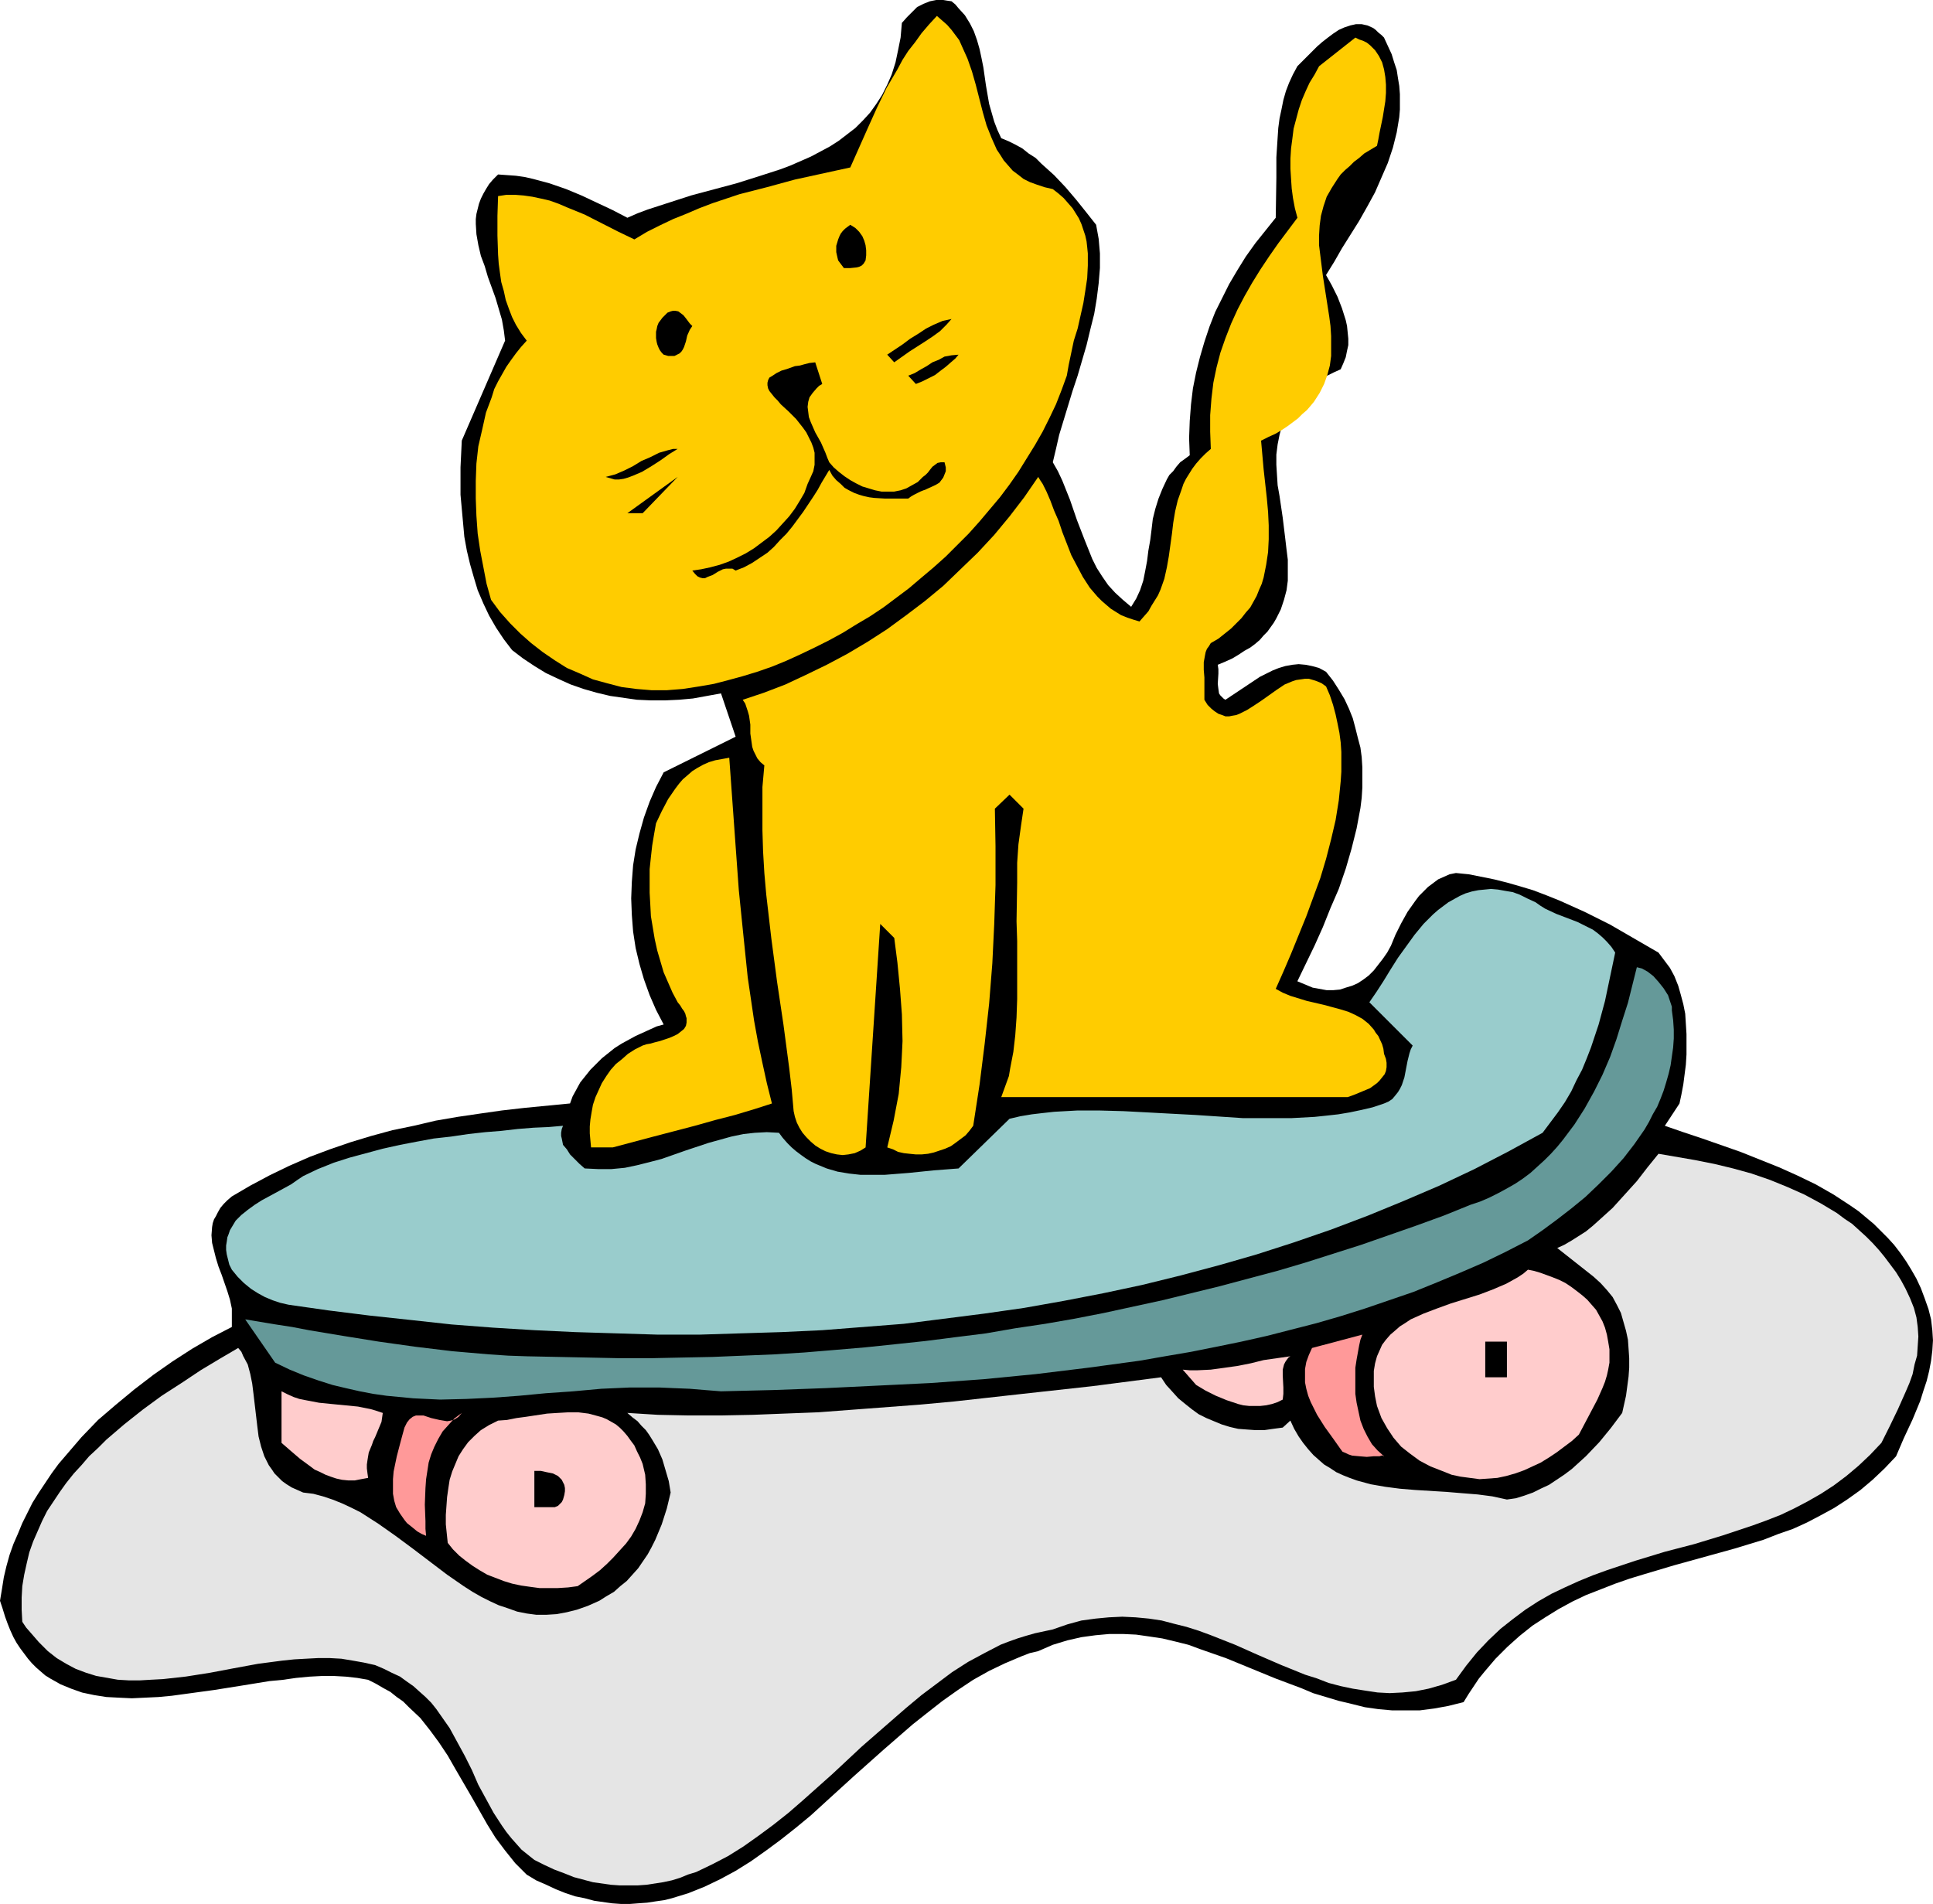
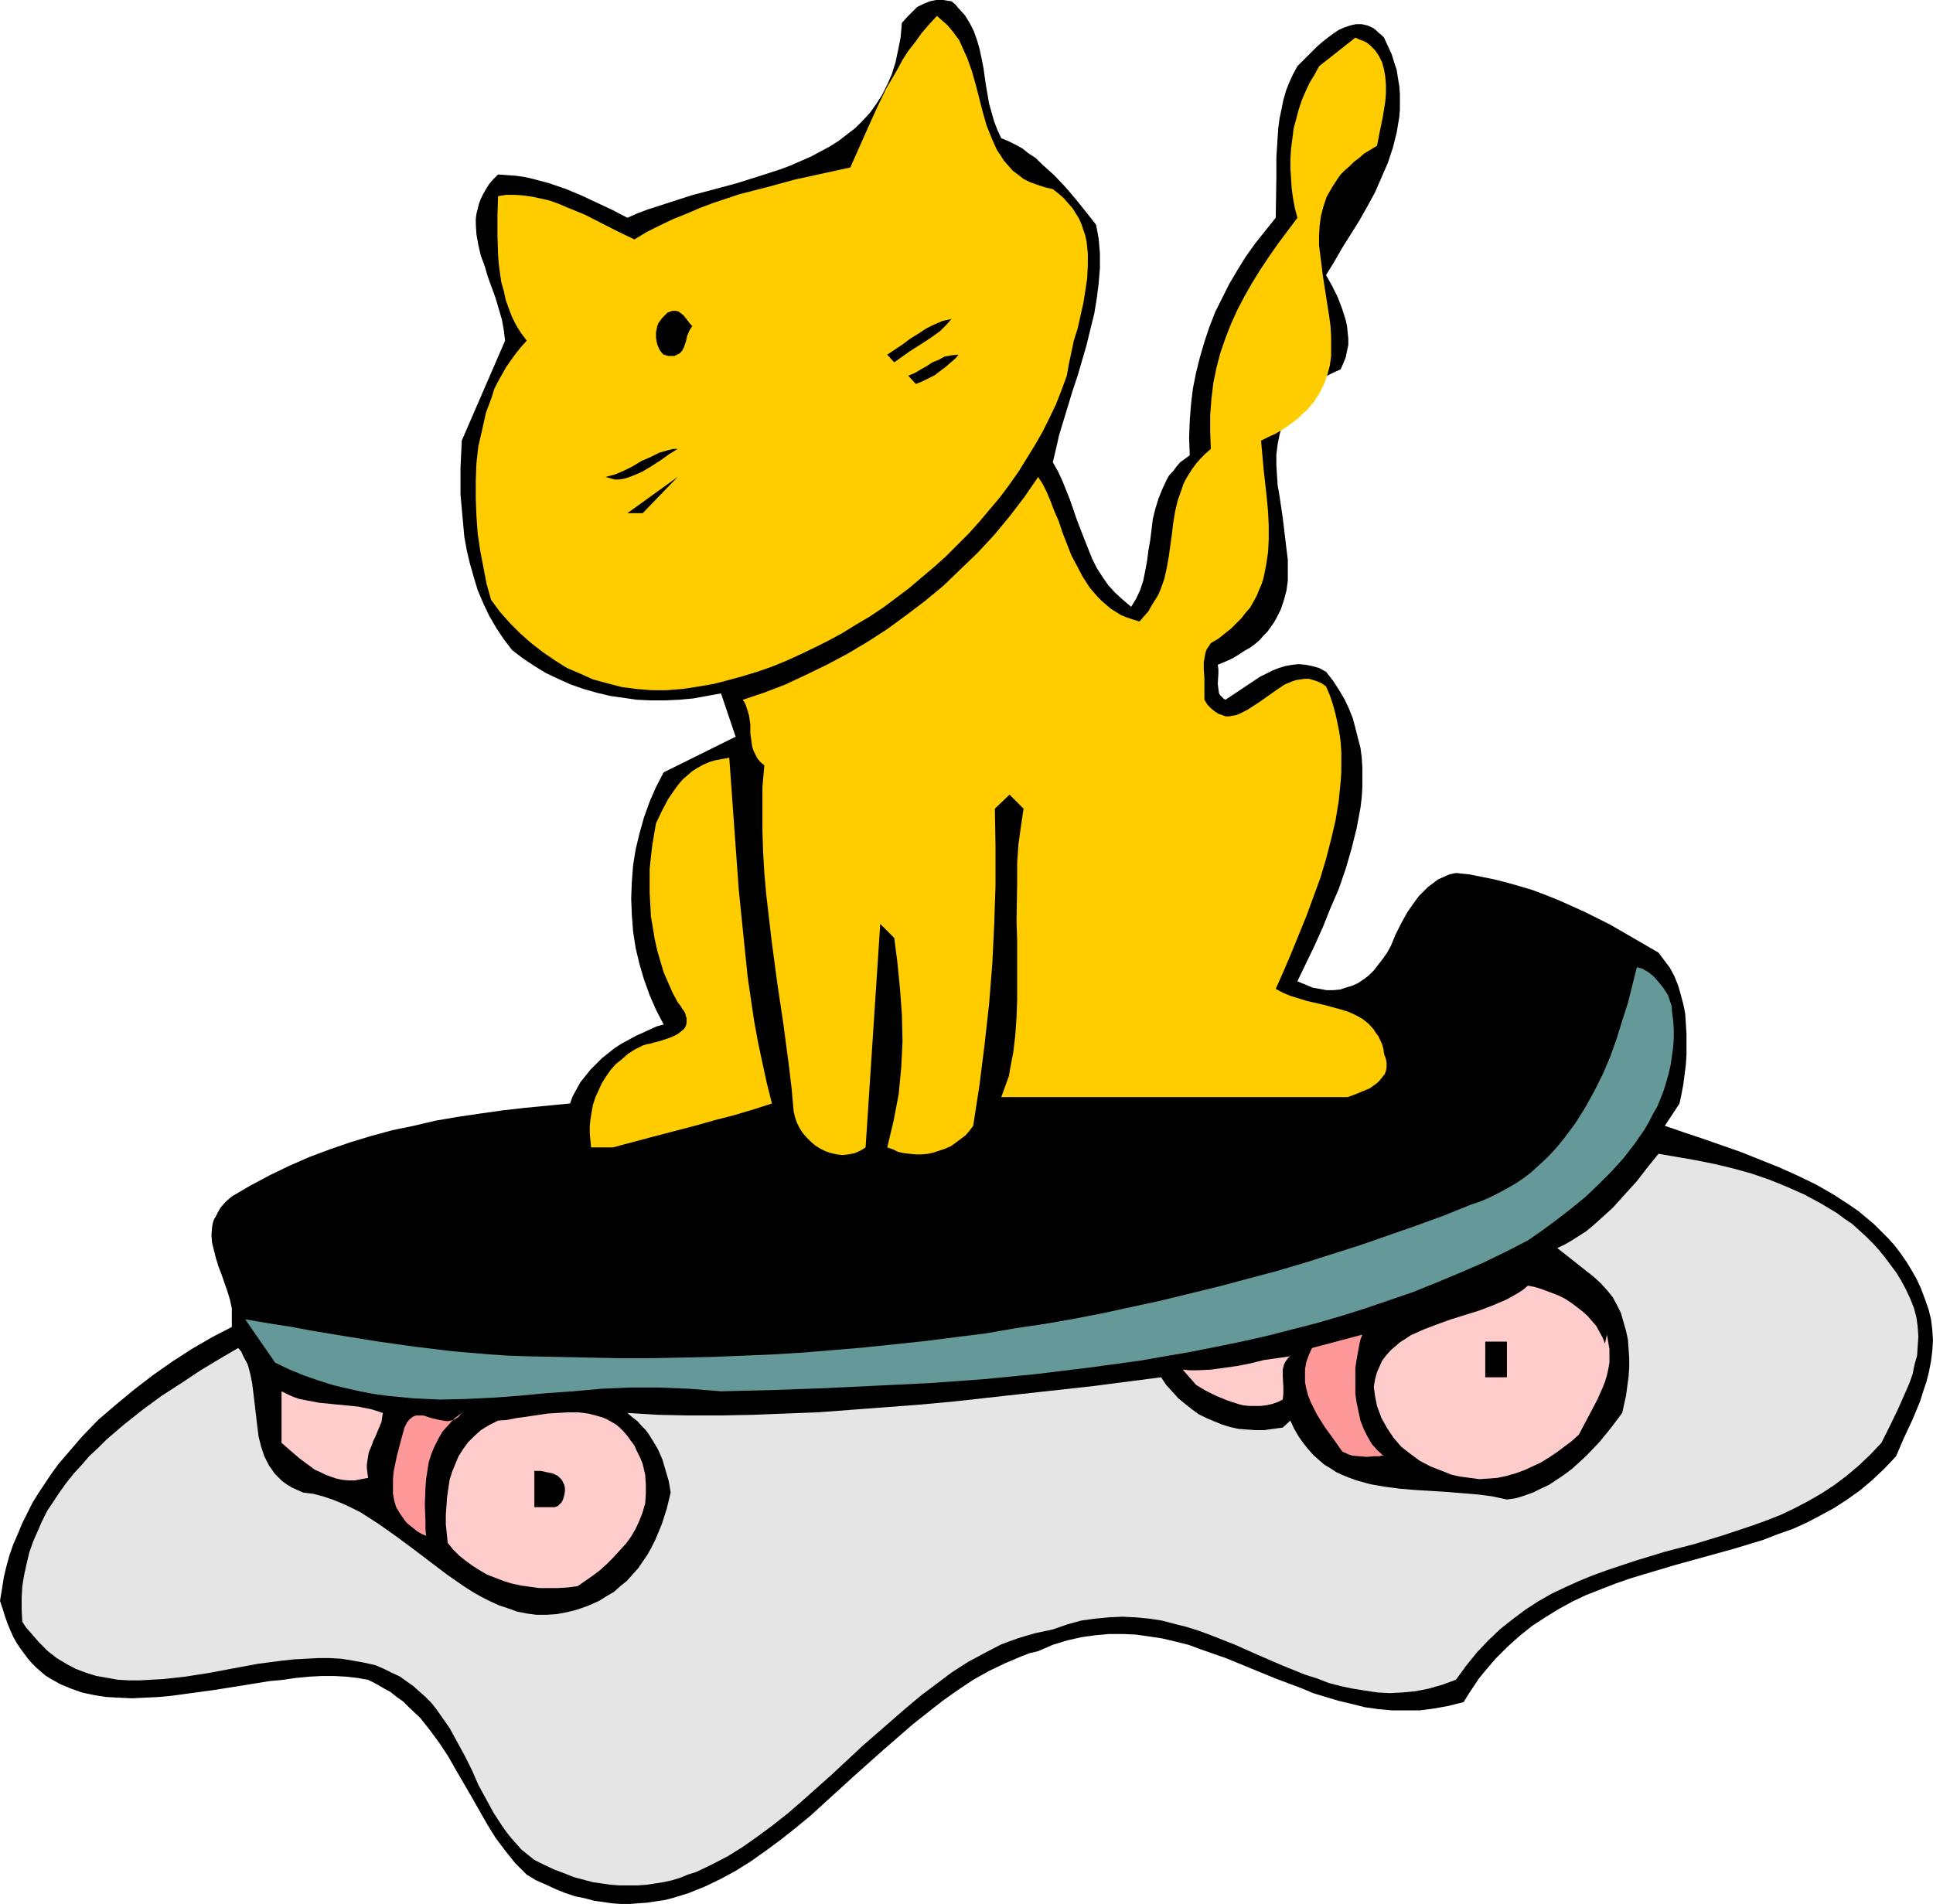
<svg xmlns="http://www.w3.org/2000/svg" xmlns:ns1="http://sodipodi.sourceforge.net/DTD/sodipodi-0.dtd" xmlns:ns2="http://www.inkscape.org/namespaces/inkscape" version="1.0" width="129.766mm" height="127.837mm" id="svg22" ns1:docname="Cat on Skateboard.wmf">
  <ns1:namedview id="namedview22" pagecolor="#ffffff" bordercolor="#000000" borderopacity="0.25" ns2:showpageshadow="2" ns2:pageopacity="0.0" ns2:pagecheckerboard="0" ns2:deskcolor="#d1d1d1" ns2:document-units="mm" />
  <defs id="defs1">
    <pattern id="WMFhbasepattern" patternUnits="userSpaceOnUse" width="6" height="6" x="0" y="0" />
  </defs>
  <path style="fill:#000000;fill-opacity:1;fill-rule:evenodd;stroke:none" d="m 254.035,35.066 1.939,0.808 1.616,0.808 1.778,0.97 1.616,1.293 1.778,1.131 1.454,1.454 3.232,2.909 2.909,3.07 2.747,3.232 2.586,3.232 2.424,3.07 0.323,1.778 0.323,1.778 0.323,3.717 v 3.717 l -0.323,3.878 -0.485,3.878 -0.646,3.878 -0.97,3.878 -0.97,4.04 -2.262,7.756 -1.293,3.878 -1.131,3.717 -1.131,3.717 -1.131,3.717 -0.808,3.555 -0.808,3.393 1.293,2.262 1.131,2.424 0.97,2.424 0.97,2.424 1.778,5.171 1.939,5.009 0.97,2.424 0.97,2.424 1.131,2.262 1.454,2.262 1.454,2.101 1.778,1.939 1.939,1.778 2.101,1.778 1.293,-2.101 0.97,-2.101 0.808,-2.424 0.485,-2.424 0.485,-2.586 0.323,-2.586 0.485,-2.747 0.323,-2.585 0.323,-2.747 0.646,-2.586 0.808,-2.586 0.97,-2.424 1.131,-2.424 0.646,-1.131 0.97,-0.97 0.808,-1.131 0.97,-1.131 1.131,-0.808 1.293,-0.97 -0.162,-4.363 0.162,-4.363 0.323,-4.201 0.485,-4.04 0.808,-4.04 0.97,-3.878 1.131,-3.878 1.293,-3.878 1.454,-3.717 1.778,-3.555 1.778,-3.555 2.101,-3.555 2.101,-3.393 2.424,-3.393 2.586,-3.232 2.586,-3.232 0.162,-10.18 v -5.171 l 0.323,-5.009 0.162,-2.424 0.323,-2.424 0.485,-2.262 0.485,-2.424 0.646,-2.262 0.808,-2.101 0.97,-2.101 1.131,-2.101 2.424,-2.424 2.586,-2.585 1.293,-1.131 1.454,-1.131 1.293,-0.97 1.454,-0.97 1.454,-0.646 1.454,-0.485 1.454,-0.323 h 1.454 l 1.454,0.323 1.454,0.646 0.646,0.485 0.646,0.646 0.808,0.646 0.646,0.646 0.97,2.101 0.97,2.101 0.646,2.101 0.646,1.939 0.323,2.101 0.323,1.939 0.162,2.101 v 1.939 1.939 l -0.162,1.939 -0.323,1.939 -0.323,1.939 -0.97,3.878 -1.293,3.878 -1.616,3.717 -1.616,3.717 -1.939,3.555 -2.101,3.717 -4.363,6.949 -1.939,3.393 -2.101,3.393 1.454,2.585 1.454,2.909 1.131,2.909 0.97,3.07 0.323,1.454 0.162,1.616 0.162,1.616 v 1.616 l -0.323,1.454 -0.323,1.616 -0.646,1.616 -0.646,1.454 -1.778,0.808 -1.616,0.808 -1.454,0.808 -1.454,0.97 -1.293,0.97 -1.293,0.97 -0.97,1.131 -1.131,0.97 -0.808,1.131 -0.808,0.97 -1.293,2.262 -0.97,2.424 -0.646,2.424 -0.485,2.424 -0.323,2.586 v 2.586 l 0.162,2.586 0.162,2.586 0.485,2.747 0.808,5.494 0.646,5.333 0.323,2.747 0.323,2.586 v 2.586 2.747 l -0.323,2.424 -0.646,2.424 -0.808,2.424 -1.131,2.262 -0.646,1.131 -0.808,1.131 -0.808,1.131 -0.97,0.97 -0.97,1.131 -1.131,0.97 -1.293,0.97 -1.454,0.808 -1.454,0.97 -1.616,0.97 -1.778,0.808 -1.939,0.808 0.162,1.131 v 1.131 l -0.162,2.586 0.162,1.293 0.162,1.131 0.323,0.485 0.323,0.323 0.485,0.485 0.485,0.323 2.909,-1.939 2.909,-1.939 2.909,-1.939 1.616,-0.808 1.616,-0.808 1.616,-0.646 1.616,-0.485 1.778,-0.323 1.616,-0.162 1.778,0.162 1.616,0.323 1.778,0.485 1.778,0.97 1.778,2.262 1.454,2.262 1.454,2.424 1.131,2.424 0.97,2.424 0.646,2.424 0.646,2.586 0.646,2.424 0.323,2.424 0.162,2.586 v 2.586 2.586 l -0.162,2.586 -0.323,2.586 -0.485,2.586 -0.485,2.586 -1.293,5.171 -1.454,5.009 -1.778,5.171 -2.101,4.848 -1.939,4.848 -2.101,4.686 -2.262,4.686 -2.101,4.363 1.939,0.808 1.939,0.808 1.778,0.323 1.778,0.323 h 1.616 l 1.778,-0.162 1.454,-0.485 1.616,-0.485 1.454,-0.646 1.454,-0.97 1.293,-0.97 1.293,-1.293 1.131,-1.454 1.131,-1.454 1.131,-1.616 0.97,-1.778 1.131,-2.747 1.454,-2.909 1.616,-2.909 1.939,-2.747 0.97,-1.293 1.131,-1.131 1.131,-1.131 1.293,-0.97 1.293,-0.97 1.454,-0.646 1.454,-0.646 1.616,-0.323 3.232,0.323 3.232,0.646 3.232,0.646 3.232,0.808 3.394,0.97 3.232,0.97 3.394,1.293 3.232,1.293 3.232,1.454 3.232,1.454 6.464,3.232 6.141,3.555 6.141,3.555 1.454,1.939 1.454,1.939 1.131,2.101 0.97,2.424 0.646,2.262 0.646,2.424 0.485,2.424 0.162,2.586 0.162,2.586 v 2.586 2.586 l -0.162,2.586 -0.646,5.009 -0.485,2.586 -0.485,2.262 -3.717,5.656 4.686,1.616 4.848,1.616 9.696,3.393 4.848,1.939 4.848,1.939 4.686,2.101 4.686,2.262 4.525,2.586 4.202,2.747 2.101,1.454 1.939,1.616 1.939,1.616 1.778,1.778 1.778,1.778 1.616,1.778 1.616,2.101 1.454,2.101 1.293,2.101 1.293,2.262 1.131,2.424 0.97,2.586 0.97,2.747 0.646,2.586 0.323,2.747 0.162,2.586 -0.162,2.585 -0.323,2.586 -0.485,2.586 -0.646,2.586 -0.808,2.424 -0.808,2.586 -1.939,4.686 -2.262,4.848 -1.939,4.525 -2.909,3.07 -3.07,2.909 -3.07,2.586 -3.394,2.424 -3.232,2.101 -3.555,1.939 -3.394,1.778 -3.555,1.616 -3.717,1.293 -3.717,1.454 -7.434,2.262 -15.19,4.201 -7.595,2.262 -3.717,1.131 -3.717,1.293 -3.717,1.454 -3.717,1.454 -3.394,1.616 -3.555,1.939 -3.394,2.101 -3.232,2.101 -3.232,2.586 -3.07,2.747 -3.07,3.07 -2.747,3.232 -1.454,1.778 -1.293,1.939 -1.293,1.939 -1.293,2.101 -3.878,0.97 -3.555,0.646 -3.717,0.485 h -3.555 -3.394 l -3.555,-0.323 -3.394,-0.485 -3.232,-0.808 -3.394,-0.808 -3.232,-0.97 -3.232,-0.97 -3.07,-1.293 -6.464,-2.424 -6.302,-2.586 -6.302,-2.586 -6.464,-2.262 -3.07,-1.131 -3.232,-0.808 -3.394,-0.808 -3.232,-0.485 -3.394,-0.485 -3.394,-0.162 h -3.394 l -3.555,0.323 -3.555,0.485 -3.555,0.808 -3.717,1.131 -3.717,1.616 -2.101,0.485 -2.101,0.808 -4.202,1.778 -4.04,1.939 -4.04,2.262 -3.878,2.586 -3.878,2.747 -3.717,2.909 -3.878,3.07 -3.717,3.232 -3.717,3.232 -7.434,6.625 -7.272,6.625 -3.717,3.393 -3.717,3.07 -3.878,3.07 -3.717,2.747 -3.878,2.747 -3.878,2.424 -3.878,2.101 -4.04,1.939 -4.04,1.616 -2.101,0.646 -2.101,0.646 -1.939,0.485 -2.262,0.323 -2.101,0.323 -2.262,0.162 -2.101,0.162 h -2.262 l -2.262,-0.162 -2.262,-0.323 -2.262,-0.323 -2.424,-0.646 -2.424,-0.485 -2.424,-0.808 -2.424,-0.97 -2.424,-1.131 -2.586,-1.131 -2.424,-1.454 -2.909,-2.909 -2.586,-3.232 -2.424,-3.232 -2.101,-3.393 -4.04,-7.11 -4.04,-6.949 -1.939,-3.393 -2.262,-3.393 -2.262,-3.07 -2.424,-3.07 -2.909,-2.747 -1.454,-1.454 -1.616,-1.131 -1.616,-1.293 -1.778,-0.97 -1.939,-1.131 -1.939,-0.97 -2.747,-0.485 -2.909,-0.323 -2.909,-0.162 h -3.232 l -3.07,0.162 -3.394,0.323 -3.394,0.485 -3.394,0.323 -6.949,1.131 -7.11,1.131 -7.11,0.97 -3.555,0.485 -3.394,0.323 -3.394,0.162 -3.394,0.162 -3.394,-0.162 -3.07,-0.162 -3.07,-0.485 -3.07,-0.646 -2.747,-0.97 -2.747,-1.131 -2.586,-1.454 -1.293,-0.808 L 9.211,423.214 8.08,422.083 7.11,420.952 6.141,419.659 5.171,418.366 4.202,416.912 3.394,415.457 2.586,413.68 1.939,412.064 1.293,410.286 0.646,408.186 0,406.247 l 0.485,-2.909 0.485,-3.07 0.646,-2.747 0.808,-2.909 0.97,-2.747 1.131,-2.586 1.131,-2.747 1.293,-2.585 1.293,-2.586 1.616,-2.586 1.616,-2.424 1.616,-2.424 1.778,-2.424 1.939,-2.262 3.878,-4.525 4.202,-4.363 4.525,-3.878 4.686,-3.878 4.848,-3.717 4.848,-3.393 5.01,-3.232 5.01,-2.909 5.01,-2.586 v -2.424 -2.262 l -0.485,-2.262 -0.646,-2.101 -1.454,-4.201 -0.808,-2.101 -0.646,-2.101 -0.485,-1.939 -0.485,-1.939 -0.162,-1.939 0.162,-2.101 0.162,-0.97 0.323,-0.97 0.485,-0.808 0.485,-0.97 0.646,-1.131 0.808,-0.97 0.97,-0.97 1.131,-0.97 4.686,-2.747 4.848,-2.586 5.01,-2.424 5.171,-2.262 5.171,-1.939 5.171,-1.778 5.333,-1.616 5.333,-1.454 5.494,-1.131 5.494,-1.293 5.656,-0.97 5.494,-0.808 5.656,-0.808 5.656,-0.646 11.635,-1.131 0.646,-1.778 0.97,-1.778 0.97,-1.778 1.293,-1.616 1.293,-1.616 1.454,-1.454 1.454,-1.454 1.616,-1.293 1.616,-1.293 1.778,-1.131 1.778,-0.97 1.778,-0.97 3.555,-1.616 1.778,-0.808 1.778,-0.485 -1.939,-3.717 -1.616,-3.717 -1.454,-4.04 -1.131,-3.878 -0.97,-4.04 -0.646,-4.201 -0.323,-4.201 -0.162,-4.201 0.162,-4.201 0.323,-4.201 0.646,-4.04 0.97,-4.04 1.131,-4.04 1.454,-4.04 1.616,-3.717 1.939,-3.717 18.261,-9.049 -3.717,-10.988 -3.555,0.646 -3.555,0.646 -3.555,0.323 -3.555,0.162 h -3.555 l -3.555,-0.162 -3.394,-0.485 -3.394,-0.485 -3.394,-0.808 -3.394,-0.97 -3.232,-1.131 -3.232,-1.454 -3.07,-1.454 -2.909,-1.778 -2.909,-1.939 -2.747,-2.101 -2.101,-2.747 -1.939,-2.909 -1.778,-3.07 -1.454,-3.07 -1.454,-3.393 -0.97,-3.232 -0.97,-3.393 -0.808,-3.393 -0.646,-3.555 -0.323,-3.555 -0.323,-3.555 -0.323,-3.555 v -3.393 -3.555 l 0.162,-3.393 0.162,-3.393 10.989,-25.37 -0.323,-2.585 -0.485,-2.747 -0.808,-2.747 -0.808,-2.747 -1.939,-5.333 -0.808,-2.747 -0.97,-2.585 -0.646,-2.747 -0.485,-2.747 -0.162,-2.585 V 55.588 l 0.162,-1.293 0.323,-1.293 0.323,-1.293 0.485,-1.293 0.646,-1.293 0.646,-1.131 0.808,-1.293 0.97,-1.131 1.293,-1.293 2.262,0.162 2.262,0.162 2.262,0.323 2.101,0.485 4.202,1.131 4.202,1.454 3.878,1.616 7.918,3.717 3.717,1.939 2.586,-1.131 2.586,-0.97 5.494,-1.778 5.494,-1.778 11.474,-3.07 5.656,-1.778 5.494,-1.778 2.586,-0.97 2.586,-1.131 2.586,-1.131 2.424,-1.293 2.424,-1.293 2.262,-1.454 2.101,-1.616 2.101,-1.616 1.939,-1.939 1.778,-1.939 1.616,-2.262 1.454,-2.262 1.293,-2.585 1.131,-2.585 0.97,-3.07 0.646,-3.07 0.646,-3.232 0.323,-3.717 1.293,-1.454 1.293,-1.293 1.293,-1.293 1.616,-0.808 1.616,-0.646 L 237.552,0 h 1.778 l 0.97,0.162 1.131,0.162 0.97,0.808 0.808,0.97 1.616,1.778 1.293,2.101 0.97,1.939 0.808,2.262 0.646,2.262 0.485,2.262 0.485,2.424 0.323,2.262 0.323,2.262 0.808,4.686 0.646,2.262 0.646,2.262 0.808,2.101 z" id="path1" />
  <path style="fill:#ffcc00;fill-opacity:1;fill-rule:evenodd;stroke:none" d="m 267.125,47.993 1.454,1.131 1.293,1.131 1.131,1.293 1.131,1.293 0.808,1.293 0.808,1.293 0.646,1.454 0.485,1.454 0.485,1.454 0.323,1.454 0.162,1.454 0.162,1.616 v 3.07 l -0.162,3.232 -0.485,3.232 -0.485,3.07 -1.454,6.464 -0.97,3.07 -0.646,3.07 -0.646,3.07 -0.485,2.747 -1.293,3.555 -1.454,3.717 -1.616,3.393 -1.778,3.555 -1.939,3.393 -2.101,3.393 -2.101,3.393 -2.262,3.232 -2.424,3.232 -2.586,3.07 -2.586,3.07 -2.747,3.07 -2.909,2.909 -2.909,2.909 -3.07,2.747 -3.07,2.586 -3.232,2.747 -3.232,2.424 -3.232,2.424 -3.394,2.262 -3.555,2.101 -3.394,2.101 -3.555,1.939 -3.555,1.778 -3.717,1.778 -3.555,1.616 -3.555,1.454 -3.717,1.293 -3.717,1.131 -3.555,0.97 -3.717,0.97 -3.717,0.646 -4.202,0.646 -4.04,0.323 h -3.878 l -3.878,-0.323 -3.717,-0.485 -3.717,-0.97 -3.555,-0.97 -3.232,-1.454 -3.394,-1.454 -3.07,-1.939 -3.07,-2.101 -2.909,-2.262 -2.747,-2.424 -2.586,-2.586 -2.586,-2.909 -2.262,-3.07 -1.131,-4.04 -0.808,-4.201 -0.808,-4.201 -0.646,-4.363 -0.323,-4.525 -0.162,-4.363 v -4.525 l 0.162,-4.363 0.485,-4.363 0.97,-4.201 0.97,-4.363 1.454,-3.878 0.646,-2.101 0.97,-1.939 2.101,-3.717 1.131,-1.616 1.293,-1.778 1.293,-1.616 1.454,-1.616 -1.454,-1.939 -1.293,-2.101 -0.97,-1.939 -0.808,-2.101 -0.808,-2.262 -0.485,-2.262 -0.646,-2.262 -0.323,-2.262 -0.323,-2.424 -0.162,-2.262 -0.162,-4.848 v -5.009 l 0.162,-5.009 2.101,-0.323 h 2.262 l 2.101,0.162 2.262,0.323 2.262,0.485 2.101,0.485 2.262,0.808 2.262,0.97 4.363,1.778 8.565,4.363 4.04,1.939 3.232,-1.939 3.232,-1.616 3.394,-1.616 3.232,-1.293 3.394,-1.454 3.394,-1.293 6.787,-2.262 6.949,-1.778 7.11,-1.939 14.059,-3.07 4.525,-10.18 2.262,-5.009 2.424,-5.009 2.747,-4.686 1.293,-2.424 1.454,-2.262 1.778,-2.262 1.616,-2.262 1.939,-2.262 1.939,-2.101 1.293,1.131 1.293,1.131 1.131,1.293 0.97,1.293 0.97,1.293 0.646,1.454 1.454,3.232 1.131,3.232 0.97,3.393 1.778,6.949 0.97,3.393 1.293,3.232 0.646,1.454 0.646,1.454 0.97,1.454 0.808,1.293 1.131,1.293 1.131,1.293 1.293,0.97 1.454,1.131 1.616,0.808 1.778,0.646 1.939,0.646 z" id="path2" />
  <path style="fill:#ffcc00;fill-opacity:1;fill-rule:evenodd;stroke:none" d="m 349.379,37.005 -1.616,0.97 -1.616,0.97 -1.293,1.131 -1.293,0.97 -1.131,1.131 -1.131,0.97 -1.131,1.131 -0.808,1.131 -1.454,2.262 -1.293,2.262 -0.808,2.424 -0.646,2.424 -0.323,2.424 -0.162,2.585 v 2.424 l 0.323,2.585 0.646,5.171 0.808,5.171 0.808,5.171 0.323,2.424 0.162,2.585 v 2.585 2.424 l -0.323,2.424 -0.646,2.424 -0.808,2.262 -1.131,2.262 -1.454,2.262 -0.808,0.97 -0.97,1.131 -1.131,0.97 -1.131,1.131 -1.293,0.97 -1.293,0.97 -1.454,0.97 -1.616,0.97 -1.778,0.808 -1.939,0.97 0.646,7.272 0.808,7.272 0.323,3.555 0.162,3.393 v 3.555 l -0.162,3.232 -0.485,3.232 -0.646,3.232 -0.485,1.616 -0.646,1.454 -0.646,1.616 -0.808,1.454 -0.808,1.454 -1.131,1.293 -1.131,1.454 -1.293,1.293 -1.293,1.293 -1.616,1.293 -1.616,1.293 -1.939,1.131 -0.485,0.808 -0.485,0.646 -0.323,0.808 -0.162,0.808 -0.323,1.778 v 1.939 l 0.162,1.939 v 1.939 1.939 1.778 l 0.808,1.293 0.97,0.97 0.808,0.646 0.97,0.646 0.97,0.323 0.808,0.323 h 0.97 l 0.808,-0.162 0.97,-0.162 0.808,-0.323 1.939,-0.97 1.778,-1.131 1.939,-1.293 3.878,-2.747 1.939,-1.293 1.939,-0.808 0.97,-0.323 1.131,-0.162 1.131,-0.162 h 0.97 l 1.131,0.323 0.97,0.323 1.131,0.485 1.131,0.808 0.97,2.262 0.808,2.424 0.646,2.424 0.485,2.262 0.485,2.424 0.323,2.424 0.162,2.424 v 2.586 2.424 l -0.162,2.424 -0.485,4.848 -0.808,5.009 -1.131,4.848 -1.293,5.009 -1.454,4.848 -1.778,4.848 -1.778,4.848 -3.878,9.534 -1.939,4.525 -1.939,4.363 1.778,0.97 1.939,0.808 2.101,0.646 2.101,0.646 4.202,0.97 4.202,1.131 2.101,0.646 1.778,0.808 1.778,0.97 1.616,1.293 1.293,1.454 0.485,0.808 0.646,0.808 0.97,2.101 0.323,1.131 0.162,1.293 0.485,1.293 0.162,0.97 v 1.131 l -0.162,0.97 -0.323,0.808 -0.646,0.808 -0.646,0.808 -0.646,0.646 -1.778,1.293 -1.939,0.808 -1.939,0.808 -1.778,0.646 h -87.91 l 0.646,-1.778 0.646,-1.778 0.646,-1.778 0.323,-1.939 0.808,-4.201 0.485,-4.201 0.323,-4.525 0.162,-4.686 v -4.848 -4.848 -5.009 l -0.162,-5.009 0.162,-9.857 v -5.009 l 0.323,-4.686 0.646,-4.686 0.646,-4.363 -3.555,-3.555 -3.717,3.555 0.162,9.534 v 9.857 l -0.323,9.857 -0.485,10.019 -0.808,10.18 -1.131,10.18 -1.293,10.342 -1.616,10.504 -0.97,1.293 -0.97,1.131 -1.293,0.97 -1.293,0.97 -1.131,0.808 -1.454,0.646 -1.454,0.485 -1.454,0.485 -1.454,0.323 -1.616,0.162 h -1.454 l -1.616,-0.162 -1.454,-0.162 -1.454,-0.323 -1.293,-0.646 -1.454,-0.485 0.808,-3.393 0.808,-3.393 0.646,-3.393 0.646,-3.393 0.323,-3.393 0.323,-3.393 0.162,-3.232 0.162,-3.393 -0.162,-6.787 -0.485,-6.464 -0.646,-6.625 -0.808,-6.302 -3.555,-3.555 -3.717,56.719 -1.293,0.808 -1.454,0.646 -1.616,0.323 -1.454,0.162 -1.454,-0.162 -1.454,-0.323 -1.454,-0.485 -1.293,-0.646 -1.293,-0.808 -1.131,-0.97 -1.131,-1.131 -0.97,-1.131 -0.808,-1.293 -0.646,-1.293 -0.485,-1.454 -0.323,-1.454 -0.485,-5.494 -0.646,-5.494 -1.454,-10.988 -1.616,-10.827 -1.454,-10.988 -1.293,-11.15 -0.485,-5.494 -0.323,-5.494 -0.162,-5.333 v -5.494 -5.494 l 0.485,-5.494 -0.97,-0.808 -0.808,-0.97 -0.485,-0.97 -0.485,-0.97 -0.323,-0.97 -0.162,-1.131 -0.323,-2.262 v -2.262 l -0.323,-2.262 -0.323,-1.131 -0.323,-0.97 -0.323,-0.97 -0.646,-0.97 5.333,-1.778 5.494,-2.101 5.171,-2.424 5.333,-2.586 5.171,-2.747 5.171,-3.07 5.01,-3.232 4.848,-3.555 4.686,-3.555 4.686,-3.878 4.363,-4.201 4.363,-4.201 4.202,-4.525 3.878,-4.686 3.717,-4.848 3.555,-5.171 0.485,0.808 0.646,0.97 0.97,1.939 0.97,2.262 0.97,2.585 1.131,2.586 0.97,2.909 1.131,2.909 1.131,2.909 1.454,2.747 1.454,2.747 1.778,2.747 1.939,2.262 1.131,1.131 1.131,0.97 1.131,0.97 1.293,0.808 1.293,0.808 1.616,0.646 1.454,0.485 1.616,0.485 1.131,-1.293 1.131,-1.293 0.808,-1.454 0.808,-1.293 0.808,-1.293 0.646,-1.454 0.97,-2.747 0.646,-2.909 0.485,-2.747 0.808,-5.817 0.323,-2.747 0.485,-2.909 0.646,-2.747 0.97,-2.747 0.485,-1.454 0.646,-1.293 0.808,-1.293 0.808,-1.293 0.97,-1.293 1.131,-1.293 1.293,-1.293 1.293,-1.131 -0.162,-4.363 v -4.201 l 0.323,-4.201 0.485,-4.04 0.808,-3.878 0.97,-3.717 1.293,-3.717 1.454,-3.717 1.616,-3.555 1.778,-3.393 1.939,-3.393 2.101,-3.393 2.262,-3.393 2.262,-3.232 4.848,-6.464 -0.646,-2.424 -0.485,-2.585 -0.323,-2.424 -0.162,-2.424 -0.162,-2.585 v -2.585 l 0.162,-2.585 0.323,-2.424 0.323,-2.586 0.646,-2.424 0.646,-2.424 0.808,-2.424 0.97,-2.262 0.97,-2.101 1.293,-2.101 1.131,-2.101 9.211,-7.272 0.97,0.485 0.97,0.323 0.97,0.485 0.808,0.646 0.646,0.646 0.646,0.646 0.97,1.454 0.808,1.616 0.485,1.778 0.323,1.939 0.162,1.939 v 2.101 l -0.162,2.101 -0.646,4.04 -0.808,3.878 -0.323,1.778 z" id="path3" />
-   <path style="fill:#000000;fill-opacity:1;fill-rule:evenodd;stroke:none" d="m 219.614,66.092 -0.485,0.808 -0.485,0.485 -0.646,0.323 -0.646,0.162 -1.616,0.162 h -1.616 l -0.485,-0.646 -0.485,-0.646 -0.485,-0.646 -0.162,-0.646 -0.323,-1.454 v -1.616 l 0.485,-1.616 0.323,-0.808 0.323,-0.646 0.485,-0.646 0.646,-0.646 0.646,-0.485 0.646,-0.485 1.293,0.808 0.97,0.97 0.808,1.131 0.485,1.131 0.323,1.131 0.162,1.293 v 1.293 z" id="path4" />
  <path style="fill:#000000;fill-opacity:1;fill-rule:evenodd;stroke:none" d="m 175.659,82.736 -0.323,0.485 -0.323,0.485 -0.646,1.454 -0.323,1.454 -0.485,1.454 -0.323,0.646 -0.323,0.485 -0.485,0.485 -0.646,0.323 -0.646,0.323 h -0.646 -0.97 l -1.131,-0.323 -0.485,-0.485 -0.485,-0.646 -0.323,-0.646 -0.323,-0.808 -0.162,-0.646 -0.162,-0.97 v -1.616 l 0.162,-0.646 0.162,-0.808 0.323,-0.808 0.485,-0.646 0.485,-0.646 0.646,-0.646 0.646,-0.646 0.808,-0.323 0.646,-0.162 h 0.485 l 0.808,0.162 0.646,0.485 0.646,0.485 0.646,0.808 0.485,0.646 0.485,0.646 z" id="path5" />
  <path style="fill:#000000;fill-opacity:1;fill-rule:evenodd;stroke:none" d="m 241.43,80.958 -1.293,1.454 -1.616,1.616 -1.778,1.293 -1.939,1.293 -4.04,2.585 -3.878,2.747 -1.778,-1.939 1.939,-1.293 1.939,-1.293 1.939,-1.454 2.101,-1.293 1.939,-1.293 1.939,-0.97 2.262,-0.97 z" id="path6" />
  <path style="fill:#000000;fill-opacity:1;fill-rule:evenodd;stroke:none" d="m 243.208,90.008 -0.808,0.97 -1.131,0.97 -1.293,1.131 -1.293,0.97 -1.454,1.131 -1.616,0.808 -1.616,0.808 -1.616,0.646 -1.939,-2.101 1.616,-0.646 1.616,-0.97 1.454,-0.808 1.454,-0.97 1.616,-0.646 1.454,-0.808 1.778,-0.323 z" id="path7" />
-   <path style="fill:#000000;fill-opacity:1;fill-rule:evenodd;stroke:none" d="m 208.625,97.441 -0.808,0.485 -0.646,0.646 -0.97,1.131 -0.808,1.131 -0.323,1.131 -0.162,1.293 0.162,1.293 0.162,1.293 0.485,1.293 1.131,2.586 1.454,2.586 1.131,2.586 0.485,1.293 0.485,1.131 1.131,1.293 1.293,1.131 1.454,1.131 1.454,0.97 1.454,0.808 1.616,0.808 1.616,0.485 1.616,0.485 1.616,0.323 h 1.616 1.616 l 1.616,-0.323 1.454,-0.485 1.454,-0.808 1.454,-0.808 1.293,-1.293 0.646,-0.485 0.646,-0.646 0.485,-0.646 0.646,-0.808 0.646,-0.485 0.646,-0.485 0.808,-0.162 h 0.97 l 0.323,1.293 v 0.97 l -0.323,0.808 -0.323,0.808 -0.485,0.646 -0.485,0.646 -0.808,0.485 -0.646,0.323 -1.778,0.808 -0.323,0.162 -0.485,0.162 -0.808,0.323 -1.616,0.808 -0.808,0.485 -0.646,0.485 h -5.818 l -2.747,-0.162 -1.293,-0.162 -1.454,-0.323 -1.131,-0.323 -1.293,-0.485 -1.293,-0.646 -1.131,-0.646 -0.97,-0.97 -1.131,-0.97 -0.97,-1.131 -0.808,-1.454 -0.97,1.616 -0.97,1.616 -0.97,1.778 -1.131,1.778 -2.586,3.878 -2.747,3.717 -1.454,1.778 -1.616,1.616 -1.616,1.778 -1.616,1.454 -1.939,1.293 -1.939,1.293 -2.101,1.131 -2.101,0.808 -0.808,-0.485 h -0.97 -0.646 l -0.808,0.162 -1.293,0.646 -1.293,0.808 -1.293,0.485 -0.646,0.323 h -0.646 l -0.646,-0.162 -0.646,-0.323 -0.646,-0.646 -0.646,-0.808 2.262,-0.323 2.262,-0.485 2.424,-0.646 2.262,-0.808 2.101,-0.97 2.262,-1.131 2.101,-1.293 1.939,-1.454 1.939,-1.454 1.778,-1.616 1.616,-1.778 1.616,-1.778 1.454,-1.939 1.293,-2.101 1.131,-1.939 0.808,-2.262 0.808,-1.778 0.646,-1.454 0.323,-1.616 v -1.454 -1.616 l -0.323,-1.293 -0.485,-1.293 -0.646,-1.293 -0.646,-1.293 -0.808,-1.131 -1.778,-2.262 -1.939,-1.939 -1.939,-1.778 -0.808,-0.97 -0.808,-0.808 -0.646,-0.808 -0.646,-0.808 -0.323,-0.646 -0.162,-0.808 v -0.646 l 0.162,-0.646 0.323,-0.646 0.808,-0.485 0.97,-0.646 1.293,-0.646 1.616,-0.485 1.778,-0.646 1.293,-0.162 1.131,-0.323 1.293,-0.323 1.454,-0.162 z" id="path8" />
  <path style="fill:#000000;fill-opacity:1;fill-rule:evenodd;stroke:none" d="m 171.942,113.924 -2.101,1.293 -2.262,1.616 -2.262,1.454 -2.424,1.454 -2.262,0.97 -1.293,0.485 -1.131,0.323 -1.131,0.162 h -1.131 l -1.131,-0.323 -1.131,-0.323 2.424,-0.646 2.262,-0.97 2.262,-1.131 2.101,-1.293 2.262,-0.97 2.262,-1.131 2.262,-0.646 1.293,-0.323 z" id="path9" />
  <path style="fill:#000000;fill-opacity:1;fill-rule:evenodd;stroke:none" d="m 159.176,130.245 12.766,-9.211 -8.888,9.211 z" id="path10" />
  <path style="fill:#ffcc00;fill-opacity:1;fill-rule:evenodd;stroke:none" d="m 185.032,192.297 1.616,22.462 0.808,11.15 1.131,11.15 1.131,10.988 0.808,5.494 0.808,5.494 0.97,5.333 1.131,5.333 1.131,5.171 1.293,5.171 -4.525,1.454 -4.848,1.454 -5.01,1.293 -5.171,1.454 -10.504,2.747 -10.342,2.747 h -5.494 l -0.162,-1.778 -0.162,-1.778 v -1.778 l 0.162,-1.778 0.323,-1.939 0.323,-1.778 0.646,-1.939 0.808,-1.778 0.808,-1.778 1.131,-1.778 1.131,-1.616 1.293,-1.454 1.616,-1.293 1.454,-1.293 1.778,-1.131 1.939,-0.97 0.97,-0.323 0.97,-0.162 1.131,-0.323 1.293,-0.323 2.424,-0.808 1.131,-0.485 0.97,-0.485 0.808,-0.646 0.808,-0.646 0.485,-0.808 0.162,-0.808 v -1.131 l -0.162,-0.485 -0.162,-0.646 -0.323,-0.646 -0.485,-0.646 -0.485,-0.808 -0.646,-0.808 -1.293,-2.424 -1.131,-2.586 -1.131,-2.586 -0.808,-2.747 -0.808,-2.747 -0.646,-2.909 -0.485,-2.909 -0.485,-2.909 -0.162,-3.07 -0.162,-2.909 v -3.07 -2.909 l 0.323,-3.07 0.323,-2.909 0.485,-2.909 0.485,-2.747 1.454,-3.07 1.616,-3.07 1.778,-2.586 0.97,-1.293 0.97,-1.131 1.131,-0.97 1.293,-1.131 1.293,-0.808 1.454,-0.808 1.454,-0.646 1.616,-0.485 1.778,-0.323 z" id="path11" />
-   <path style="fill:#99cccc;fill-opacity:1;fill-rule:evenodd;stroke:none" d="m 409.817,241.744 -1.293,6.141 -1.293,6.141 -1.616,5.979 -0.97,2.909 -0.97,2.909 -1.131,2.909 -1.131,2.747 -1.454,2.747 -1.293,2.747 -1.616,2.747 -1.778,2.586 -1.939,2.586 -1.939,2.586 -8.565,4.686 -8.726,4.525 -8.888,4.201 -9.05,3.878 -9.05,3.717 -9.373,3.555 -9.373,3.232 -9.534,3.07 -9.534,2.747 -9.696,2.586 -9.858,2.424 -9.858,2.101 -10.019,1.939 -10.019,1.778 -10.181,1.454 -10.181,1.293 -10.181,1.293 -10.342,0.808 -10.342,0.808 -10.342,0.485 -10.504,0.323 -10.342,0.323 h -10.504 l -10.504,-0.323 -10.504,-0.323 -10.342,-0.485 -10.504,-0.646 -10.504,-0.808 -10.342,-1.131 -10.504,-1.131 -10.342,-1.293 -10.181,-1.454 -2.101,-0.485 -1.939,-0.646 -1.939,-0.808 -1.778,-0.97 -1.778,-1.131 -1.778,-1.454 -1.616,-1.616 -1.454,-1.778 -0.646,-1.293 -0.323,-1.293 -0.323,-1.293 -0.162,-1.131 v -1.131 l 0.162,-0.97 0.162,-1.131 0.323,-0.808 0.323,-0.97 0.485,-0.808 0.97,-1.616 1.454,-1.454 1.616,-1.293 1.778,-1.293 1.778,-1.131 3.878,-2.101 1.778,-0.97 1.778,-0.97 1.616,-1.131 1.454,-0.97 3.717,-1.778 4.04,-1.616 4.04,-1.293 4.202,-1.131 4.202,-1.131 4.363,-0.97 4.202,-0.808 4.363,-0.808 4.363,-0.485 4.363,-0.646 4.363,-0.485 4.04,-0.323 4.202,-0.485 4.04,-0.323 3.717,-0.162 3.717,-0.323 -0.323,0.808 -0.162,0.97 v 0.808 l 0.162,0.646 0.162,0.808 0.162,0.808 0.97,1.131 0.808,1.293 1.293,1.293 1.131,1.131 1.293,1.131 3.394,0.162 h 3.394 l 3.394,-0.323 3.07,-0.646 3.232,-0.808 3.07,-0.808 5.979,-2.101 5.818,-1.939 2.909,-0.808 2.909,-0.808 3.07,-0.646 2.909,-0.323 3.07,-0.162 3.07,0.162 0.97,1.293 1.131,1.293 1.131,1.131 1.131,0.97 1.293,0.97 1.131,0.808 1.293,0.808 1.293,0.646 2.747,1.131 2.747,0.808 2.909,0.485 2.909,0.323 h 3.07 3.07 l 6.141,-0.485 6.302,-0.646 6.302,-0.485 12.928,-12.604 2.747,-0.646 2.909,-0.485 2.747,-0.323 2.909,-0.323 5.818,-0.323 h 5.818 l 5.979,0.162 6.141,0.323 5.979,0.323 6.141,0.323 12.12,0.808 h 6.141 5.979 l 5.979,-0.323 3.07,-0.323 2.909,-0.323 2.909,-0.485 3.07,-0.646 2.747,-0.646 2.909,-0.97 1.131,-0.485 0.97,-0.646 0.808,-0.97 0.646,-0.808 0.485,-0.808 0.485,-0.97 0.646,-1.939 0.808,-4.201 0.485,-1.939 0.323,-0.97 0.485,-0.97 -10.989,-10.988 1.778,-2.585 1.778,-2.747 1.778,-2.909 1.939,-3.07 2.101,-2.909 2.101,-2.909 2.262,-2.747 2.424,-2.424 1.293,-1.131 1.293,-0.97 1.293,-0.97 1.454,-0.808 1.454,-0.808 1.454,-0.646 1.616,-0.485 1.616,-0.323 1.616,-0.162 1.616,-0.162 1.778,0.162 1.778,0.323 1.939,0.323 1.778,0.646 1.939,0.97 2.101,0.97 1.131,0.808 1.293,0.808 2.747,1.293 5.494,2.101 2.586,1.293 1.293,0.646 1.293,0.97 1.131,0.97 1.131,1.131 1.131,1.293 z" id="path12" />
  <path style="fill:#659999;fill-opacity:1;fill-rule:evenodd;stroke:none" d="m 424.2,256.449 0.323,2.424 0.162,2.424 v 2.262 l -0.162,2.262 -0.323,2.262 -0.323,2.262 -0.485,2.101 -0.646,2.262 -0.646,2.101 -0.808,2.101 -0.808,1.939 -1.131,1.939 -0.97,1.939 -1.131,1.939 -2.586,3.717 -2.747,3.555 -3.07,3.393 -3.232,3.232 -3.394,3.232 -3.555,2.909 -3.555,2.747 -3.717,2.747 -3.717,2.586 -5.656,2.909 -5.656,2.747 -5.979,2.586 -5.818,2.424 -5.979,2.424 -6.141,2.101 -6.141,2.101 -6.141,1.939 -6.141,1.778 -6.302,1.616 -6.302,1.616 -6.464,1.454 -6.302,1.293 -6.464,1.293 -6.626,1.131 -6.464,1.131 -13.09,1.778 -13.251,1.616 -13.251,1.293 -13.413,0.97 -13.251,0.646 -13.413,0.646 -13.251,0.485 -13.251,0.323 -4.04,-0.323 -3.878,-0.323 -4.04,-0.162 -3.717,-0.162 h -3.717 -3.717 l -7.272,0.323 -7.11,0.646 -6.949,0.485 -6.787,0.646 -6.626,0.485 -6.787,0.323 -6.626,0.162 -3.394,-0.162 -3.394,-0.162 -3.394,-0.323 -3.394,-0.323 -3.394,-0.485 -3.394,-0.646 -3.555,-0.808 -3.394,-0.808 -3.555,-1.131 -3.717,-1.293 -3.555,-1.454 -3.717,-1.778 -7.595,-10.988 3.878,0.646 3.878,0.646 4.202,0.646 4.202,0.808 8.726,1.454 9.05,1.454 9.211,1.293 9.373,1.131 9.373,0.808 4.848,0.323 4.686,0.162 7.918,0.162 7.757,0.162 7.918,0.162 h 7.918 l 7.757,-0.162 7.918,-0.162 7.757,-0.323 7.757,-0.323 7.757,-0.485 7.757,-0.646 7.595,-0.646 7.757,-0.808 7.595,-0.808 7.595,-0.97 7.757,-0.97 7.434,-1.293 7.595,-1.131 7.434,-1.293 7.434,-1.454 7.434,-1.616 7.434,-1.616 7.272,-1.778 7.272,-1.778 7.272,-1.939 7.272,-1.939 7.11,-2.101 7.11,-2.262 7.11,-2.262 6.949,-2.424 6.949,-2.424 7.11,-2.586 6.787,-2.747 2.424,-0.808 2.262,-0.97 2.262,-1.131 2.101,-1.131 2.262,-1.293 1.939,-1.293 1.939,-1.454 1.778,-1.616 1.778,-1.616 1.616,-1.616 1.616,-1.778 1.454,-1.778 2.909,-3.878 2.586,-4.04 2.424,-4.363 2.101,-4.201 1.939,-4.525 1.616,-4.525 1.454,-4.686 1.454,-4.525 1.131,-4.525 1.131,-4.525 0.646,0.162 0.646,0.162 1.454,0.808 1.454,1.131 1.293,1.454 1.293,1.616 1.131,1.778 0.646,1.939 0.323,0.97 z" id="path13" />
  <path style="fill:#e5e5e5;fill-opacity:1;fill-rule:evenodd;stroke:none" d="m 484.638,329.49 0.97,2.424 0.646,2.424 0.323,2.424 0.162,2.424 -0.162,2.424 -0.162,2.424 -0.646,2.262 -0.485,2.424 -0.808,2.262 -0.97,2.262 -1.939,4.363 -2.101,4.363 -2.101,4.201 -2.909,3.07 -2.909,2.747 -3.07,2.586 -3.232,2.424 -3.232,2.101 -3.394,1.939 -3.394,1.778 -3.394,1.616 -3.717,1.454 -3.555,1.293 -7.272,2.424 -7.434,2.262 -7.434,1.939 -7.434,2.262 -7.272,2.424 -3.555,1.293 -3.555,1.454 -3.555,1.616 -3.394,1.616 -3.394,1.939 -3.232,2.101 -3.232,2.424 -3.07,2.424 -3.07,2.909 -2.909,3.07 -2.747,3.393 -2.586,3.555 -3.555,1.293 -3.394,0.97 -3.232,0.646 -3.394,0.323 -3.232,0.162 -3.07,-0.162 -3.232,-0.485 -3.07,-0.485 -3.07,-0.646 -3.07,-0.808 -2.909,-1.131 -3.07,-0.97 -5.979,-2.424 -5.979,-2.586 -5.818,-2.586 -6.141,-2.424 -3.07,-1.131 -3.07,-0.97 -3.232,-0.808 -3.07,-0.808 -3.232,-0.485 -3.394,-0.323 -3.394,-0.162 -3.394,0.162 -3.394,0.323 -3.555,0.485 -3.555,0.97 -3.717,1.293 -2.262,0.485 -2.262,0.485 -2.262,0.646 -2.101,0.646 -2.262,0.808 -2.101,0.808 -4.04,2.101 -4.202,2.262 -4.04,2.586 -3.878,2.909 -3.878,2.909 -3.878,3.232 -3.717,3.232 -7.595,6.625 -7.434,6.949 -7.434,6.625 -3.717,3.232 -3.878,3.07 -3.717,2.747 -3.878,2.747 -3.878,2.424 -4.04,2.101 -4.04,1.939 -2.101,0.646 -1.939,0.808 -2.101,0.646 -2.262,0.485 -2.101,0.323 -2.101,0.323 -2.262,0.162 h -2.262 -2.262 l -2.262,-0.162 -2.262,-0.323 -2.262,-0.323 -2.424,-0.646 -2.424,-0.646 -2.424,-0.97 -2.586,-0.97 -2.424,-1.131 -2.586,-1.293 -1.616,-1.293 -1.616,-1.293 -1.293,-1.454 -1.293,-1.454 -1.293,-1.616 -1.131,-1.616 -2.101,-3.232 -1.939,-3.555 -1.939,-3.555 -1.616,-3.717 -1.778,-3.555 -1.939,-3.555 -1.939,-3.555 -2.262,-3.232 -1.131,-1.616 -1.293,-1.616 -1.454,-1.454 -1.454,-1.293 -1.616,-1.454 -1.616,-1.131 -1.778,-1.293 -2.101,-0.97 -1.939,-0.97 -2.262,-0.97 -2.909,-0.646 -2.747,-0.485 -2.909,-0.485 -2.909,-0.162 h -3.07 l -3.07,0.162 -2.909,0.162 -3.07,0.323 -6.141,0.808 -6.141,1.131 -5.979,1.131 -6.141,0.97 -5.818,0.646 -3.07,0.162 -2.747,0.162 h -2.909 l -2.747,-0.162 -2.747,-0.485 -2.747,-0.485 -2.586,-0.808 -2.586,-0.97 -2.424,-1.293 -2.424,-1.454 -2.262,-1.778 -2.262,-2.262 -2.101,-2.424 -1.131,-1.293 -0.97,-1.454 -0.162,-3.07 v -3.07 l 0.162,-2.909 0.485,-2.909 0.646,-2.909 0.646,-2.747 0.97,-2.747 1.131,-2.586 1.131,-2.586 1.293,-2.586 1.616,-2.424 1.616,-2.424 1.616,-2.262 1.939,-2.424 1.939,-2.101 1.939,-2.262 2.262,-2.101 2.101,-2.101 4.525,-3.878 4.686,-3.717 4.848,-3.555 5.01,-3.232 4.848,-3.232 4.848,-2.909 4.686,-2.747 0.808,0.97 0.485,1.131 1.131,2.101 0.646,2.424 0.485,2.424 0.323,2.586 0.323,2.747 0.646,5.494 0.323,2.586 0.646,2.586 0.808,2.424 0.646,1.293 0.485,0.97 0.808,1.131 0.646,0.97 0.97,0.97 0.97,0.97 1.131,0.808 1.293,0.808 1.454,0.646 1.454,0.646 2.586,0.323 2.424,0.646 2.424,0.808 2.424,0.97 2.424,1.131 2.262,1.131 2.262,1.454 2.262,1.454 4.363,3.07 4.363,3.232 8.726,6.625 4.202,2.909 2.262,1.454 2.262,1.293 2.262,1.131 2.101,0.97 2.424,0.808 2.262,0.808 2.424,0.485 2.424,0.323 h 2.586 l 2.586,-0.162 2.586,-0.485 2.586,-0.646 2.747,-0.97 2.909,-1.293 1.778,-1.131 1.939,-1.131 1.616,-1.454 1.616,-1.293 1.454,-1.616 1.454,-1.616 2.424,-3.555 0.97,-1.778 0.97,-1.939 0.808,-1.939 0.808,-1.939 1.293,-4.04 0.97,-4.04 -0.485,-2.909 -0.808,-2.747 -0.808,-2.747 -1.131,-2.586 -1.454,-2.424 -0.808,-1.293 -0.808,-1.131 -1.131,-1.131 -0.97,-1.131 -1.293,-0.97 -1.293,-1.131 7.757,0.485 7.918,0.162 h 7.918 l 8.242,-0.162 8.242,-0.323 8.403,-0.323 8.565,-0.646 8.565,-0.646 8.565,-0.646 8.726,-0.808 17.453,-1.939 17.614,-1.939 17.453,-2.262 1.293,1.939 1.616,1.778 1.454,1.616 1.778,1.454 1.616,1.293 1.778,1.293 1.939,0.97 1.939,0.808 1.939,0.808 2.101,0.646 2.101,0.485 2.101,0.162 2.262,0.162 h 2.262 l 2.262,-0.323 2.424,-0.323 1.939,-1.778 0.97,2.101 1.131,1.939 1.131,1.616 1.293,1.616 1.293,1.454 1.454,1.293 1.293,1.131 1.616,0.97 1.454,0.97 1.778,0.808 1.616,0.646 1.778,0.646 3.555,0.97 3.717,0.646 3.717,0.485 3.878,0.323 7.918,0.485 3.878,0.323 4.04,0.323 3.717,0.485 3.717,0.808 2.262,-0.323 2.101,-0.646 2.262,-0.808 1.939,-0.97 2.101,-0.97 1.939,-1.293 1.939,-1.293 1.939,-1.454 1.778,-1.616 1.778,-1.616 3.394,-3.555 2.909,-3.555 2.909,-3.878 0.97,-4.363 0.646,-4.848 0.162,-2.262 v -2.424 l -0.162,-2.424 -0.162,-2.262 -0.485,-2.262 -0.646,-2.262 -0.646,-2.262 -0.97,-1.939 -1.131,-2.101 -1.454,-1.778 -1.616,-1.778 -1.778,-1.616 -9.211,-7.272 1.778,-0.808 1.939,-1.131 1.778,-1.131 1.778,-1.131 1.778,-1.454 1.616,-1.454 3.394,-3.07 3.07,-3.393 3.07,-3.393 2.747,-3.555 2.747,-3.393 4.686,0.808 4.686,0.808 4.848,0.97 4.686,1.131 4.686,1.293 4.686,1.616 4.363,1.778 4.363,1.939 4.202,2.262 4.04,2.424 1.939,1.454 1.939,1.293 1.778,1.616 1.778,1.616 1.616,1.616 1.616,1.778 1.454,1.778 1.454,1.939 1.454,1.939 1.293,2.101 1.131,2.101 z" id="path14" />
-   <path style="fill:#ffcccc;fill-opacity:1;fill-rule:evenodd;stroke:none" d="m 407.716,338.7 0.323,1.778 0.323,1.939 v 1.778 1.616 l -0.323,1.778 -0.323,1.454 -0.485,1.616 -0.646,1.616 -1.293,2.909 -1.616,3.07 -3.07,5.817 -1.778,1.616 -1.939,1.454 -1.939,1.454 -1.939,1.293 -2.101,1.293 -2.101,0.97 -2.101,0.97 -2.262,0.808 -2.262,0.646 -2.262,0.485 -2.262,0.162 -2.262,0.162 -2.424,-0.323 -2.424,-0.323 -2.262,-0.485 -2.424,-0.97 -2.909,-1.131 -2.747,-1.454 -2.424,-1.778 -2.262,-1.778 -1.939,-2.262 -1.616,-2.424 -1.454,-2.585 -1.131,-3.07 -0.485,-2.424 -0.323,-2.424 v -2.101 -1.939 l 0.323,-1.939 0.485,-1.778 0.646,-1.454 0.646,-1.454 0.97,-1.293 1.131,-1.293 1.131,-0.97 1.293,-1.131 1.293,-0.808 1.454,-0.97 3.232,-1.454 3.394,-1.293 3.555,-1.293 7.272,-2.262 3.394,-1.293 3.394,-1.454 1.454,-0.808 1.454,-0.808 1.454,-0.97 1.131,-0.97 1.616,0.323 1.616,0.485 3.07,1.131 1.616,0.646 1.616,0.808 1.454,0.97 1.293,0.97 1.454,1.131 1.293,1.131 1.131,1.293 1.131,1.293 0.808,1.454 0.808,1.454 0.646,1.616 z" id="path15" />
+   <path style="fill:#ffcccc;fill-opacity:1;fill-rule:evenodd;stroke:none" d="m 407.716,338.7 0.323,1.778 0.323,1.939 v 1.778 1.616 l -0.323,1.778 -0.323,1.454 -0.485,1.616 -0.646,1.616 -1.293,2.909 -1.616,3.07 -3.07,5.817 -1.778,1.616 -1.939,1.454 -1.939,1.454 -1.939,1.293 -2.101,1.293 -2.101,0.97 -2.101,0.97 -2.262,0.808 -2.262,0.646 -2.262,0.485 -2.262,0.162 -2.262,0.162 -2.424,-0.323 -2.424,-0.323 -2.262,-0.485 -2.424,-0.97 -2.909,-1.131 -2.747,-1.454 -2.424,-1.778 -2.262,-1.778 -1.939,-2.262 -1.616,-2.424 -1.454,-2.585 -1.131,-3.07 -0.485,-2.424 -0.323,-2.424 l 0.323,-1.939 0.485,-1.778 0.646,-1.454 0.646,-1.454 0.97,-1.293 1.131,-1.293 1.131,-0.97 1.293,-1.131 1.293,-0.808 1.454,-0.97 3.232,-1.454 3.394,-1.293 3.555,-1.293 7.272,-2.262 3.394,-1.293 3.394,-1.454 1.454,-0.808 1.454,-0.808 1.454,-0.97 1.131,-0.97 1.616,0.323 1.616,0.485 3.07,1.131 1.616,0.646 1.616,0.808 1.454,0.97 1.293,0.97 1.454,1.131 1.293,1.131 1.131,1.293 1.131,1.293 0.808,1.454 0.808,1.454 0.646,1.616 z" id="path15" />
  <path style="fill:#ff9999;fill-opacity:1;fill-rule:evenodd;stroke:none" d="m 351.156,369.565 v -0.162 H 350.51 l -0.485,0.162 h -0.808 -0.646 l -1.778,0.162 -1.939,-0.162 -1.778,-0.162 -0.97,-0.323 -0.646,-0.323 -0.808,-0.323 -0.485,-0.646 -1.939,-2.747 -2.101,-2.909 -1.939,-3.07 -0.808,-1.616 -0.808,-1.616 -0.646,-1.616 -0.485,-1.778 -0.323,-1.616 v -1.778 -1.616 l 0.323,-1.778 0.646,-1.778 0.808,-1.778 12.766,-3.393 -0.485,1.293 -0.323,1.454 -0.323,1.778 -0.323,1.778 -0.323,2.101 v 2.101 2.262 2.262 l 0.323,2.262 0.485,2.262 0.485,2.262 0.808,2.101 0.97,1.939 1.131,1.939 1.454,1.616 z" id="path16" />
  <path style="fill:#000000;fill-opacity:1;fill-rule:evenodd;stroke:none" d="m 382.345,349.527 h -5.494 v -9.049 h 5.494 z" id="path17" />
  <path style="fill:#ffcccc;fill-opacity:1;fill-rule:evenodd;stroke:none" d="m 327.401,344.195 -0.485,0.323 -0.485,0.646 -0.323,0.485 -0.323,0.646 -0.323,1.293 v 1.454 l 0.162,3.07 v 1.616 l -0.162,1.454 -1.293,0.646 -1.454,0.485 -1.454,0.323 -1.454,0.162 h -1.293 -1.616 l -1.454,-0.162 -1.293,-0.323 -2.909,-0.97 -2.747,-1.131 -2.586,-1.293 -2.424,-1.454 -3.394,-3.878 1.778,0.162 h 1.939 l 3.394,-0.162 3.555,-0.485 3.394,-0.485 3.232,-0.646 3.232,-0.808 3.394,-0.485 z" id="path18" />
  <path style="fill:#ffcccc;fill-opacity:1;fill-rule:evenodd;stroke:none" d="m 97.121,358.576 -0.162,1.131 -0.162,1.131 -0.808,1.939 -0.808,1.939 -0.485,0.97 -0.323,0.97 -0.808,1.939 -0.323,1.939 -0.162,1.131 v 0.97 l 0.162,1.293 0.162,1.131 -1.778,0.323 -1.616,0.323 H 88.395 l -1.616,-0.162 -1.454,-0.323 -1.454,-0.485 -1.293,-0.485 -1.293,-0.646 -1.454,-0.646 -1.293,-0.97 -2.424,-1.778 -2.262,-1.939 -2.424,-2.101 v -13.089 l 1.616,0.808 1.454,0.646 1.454,0.485 1.616,0.323 3.394,0.646 3.232,0.323 6.626,0.646 3.232,0.646 1.616,0.485 z" id="path19" />
  <path style="fill:#ff9999;fill-opacity:1;fill-rule:evenodd;stroke:none" d="m 117.16,358.576 -1.939,1.454 -1.454,1.616 -1.454,1.616 -1.131,1.939 -0.97,1.939 -0.808,1.939 -0.646,2.101 -0.323,2.101 -0.323,2.101 -0.162,2.262 -0.162,4.201 0.162,4.201 v 1.939 l 0.162,1.778 -1.131,-0.485 -1.131,-0.646 -0.97,-0.808 -0.808,-0.646 -0.808,-0.646 -0.646,-0.808 -1.131,-1.616 -0.97,-1.616 -0.485,-1.616 -0.323,-1.778 v -1.939 -1.778 l 0.162,-1.939 0.808,-3.878 0.97,-3.717 0.97,-3.555 0.323,-0.646 0.323,-0.646 0.646,-0.808 0.808,-0.646 0.808,-0.323 h 0.97 0.97 l 1.939,0.646 2.101,0.485 0.97,0.162 0.97,0.162 0.97,-0.162 0.97,-0.323 0.97,-0.646 z" id="path20" />
  <path style="fill:#ffcccc;fill-opacity:1;fill-rule:evenodd;stroke:none" d="m 163.054,371.504 0.646,2.747 0.162,2.424 v 2.424 l -0.162,2.424 -0.646,2.262 -0.808,2.101 -0.97,2.101 -1.131,1.939 -1.293,1.778 -1.616,1.778 -1.616,1.778 -1.616,1.616 -1.778,1.616 -1.939,1.454 -3.717,2.586 -2.424,0.323 -2.586,0.162 h -2.424 -2.262 l -2.424,-0.323 -2.262,-0.323 -2.262,-0.485 -2.101,-0.646 -2.101,-0.808 -2.101,-0.808 -1.939,-1.131 -1.778,-1.131 -1.778,-1.293 -1.616,-1.293 -1.616,-1.616 -1.293,-1.616 -0.485,-4.686 v -2.424 l 0.162,-2.262 0.162,-2.262 0.323,-2.262 0.323,-2.101 0.646,-2.101 0.808,-1.939 0.808,-1.939 1.131,-1.778 1.293,-1.778 1.616,-1.616 1.616,-1.454 2.101,-1.293 2.262,-1.131 2.262,-0.162 2.424,-0.485 2.424,-0.323 5.333,-0.808 2.586,-0.162 2.747,-0.162 h 2.586 l 2.586,0.323 2.424,0.646 1.131,0.323 1.131,0.485 1.131,0.646 1.131,0.646 0.97,0.808 0.97,0.97 0.97,1.131 0.808,1.131 0.97,1.293 0.646,1.454 0.808,1.616 z" id="path21" />
  <path style="fill:#000000;fill-opacity:1;fill-rule:evenodd;stroke:none" d="m 142.854,380.553 -0.323,0.646 -0.323,0.323 -0.323,0.323 -0.323,0.323 -0.808,0.323 h -0.97 -2.262 -0.97 -0.97 v -9.211 h 1.616 l 1.454,0.323 1.616,0.323 1.293,0.646 0.485,0.485 0.485,0.485 0.323,0.646 0.323,0.646 0.162,0.808 v 0.808 l -0.162,0.97 z" id="path22" />
</svg>